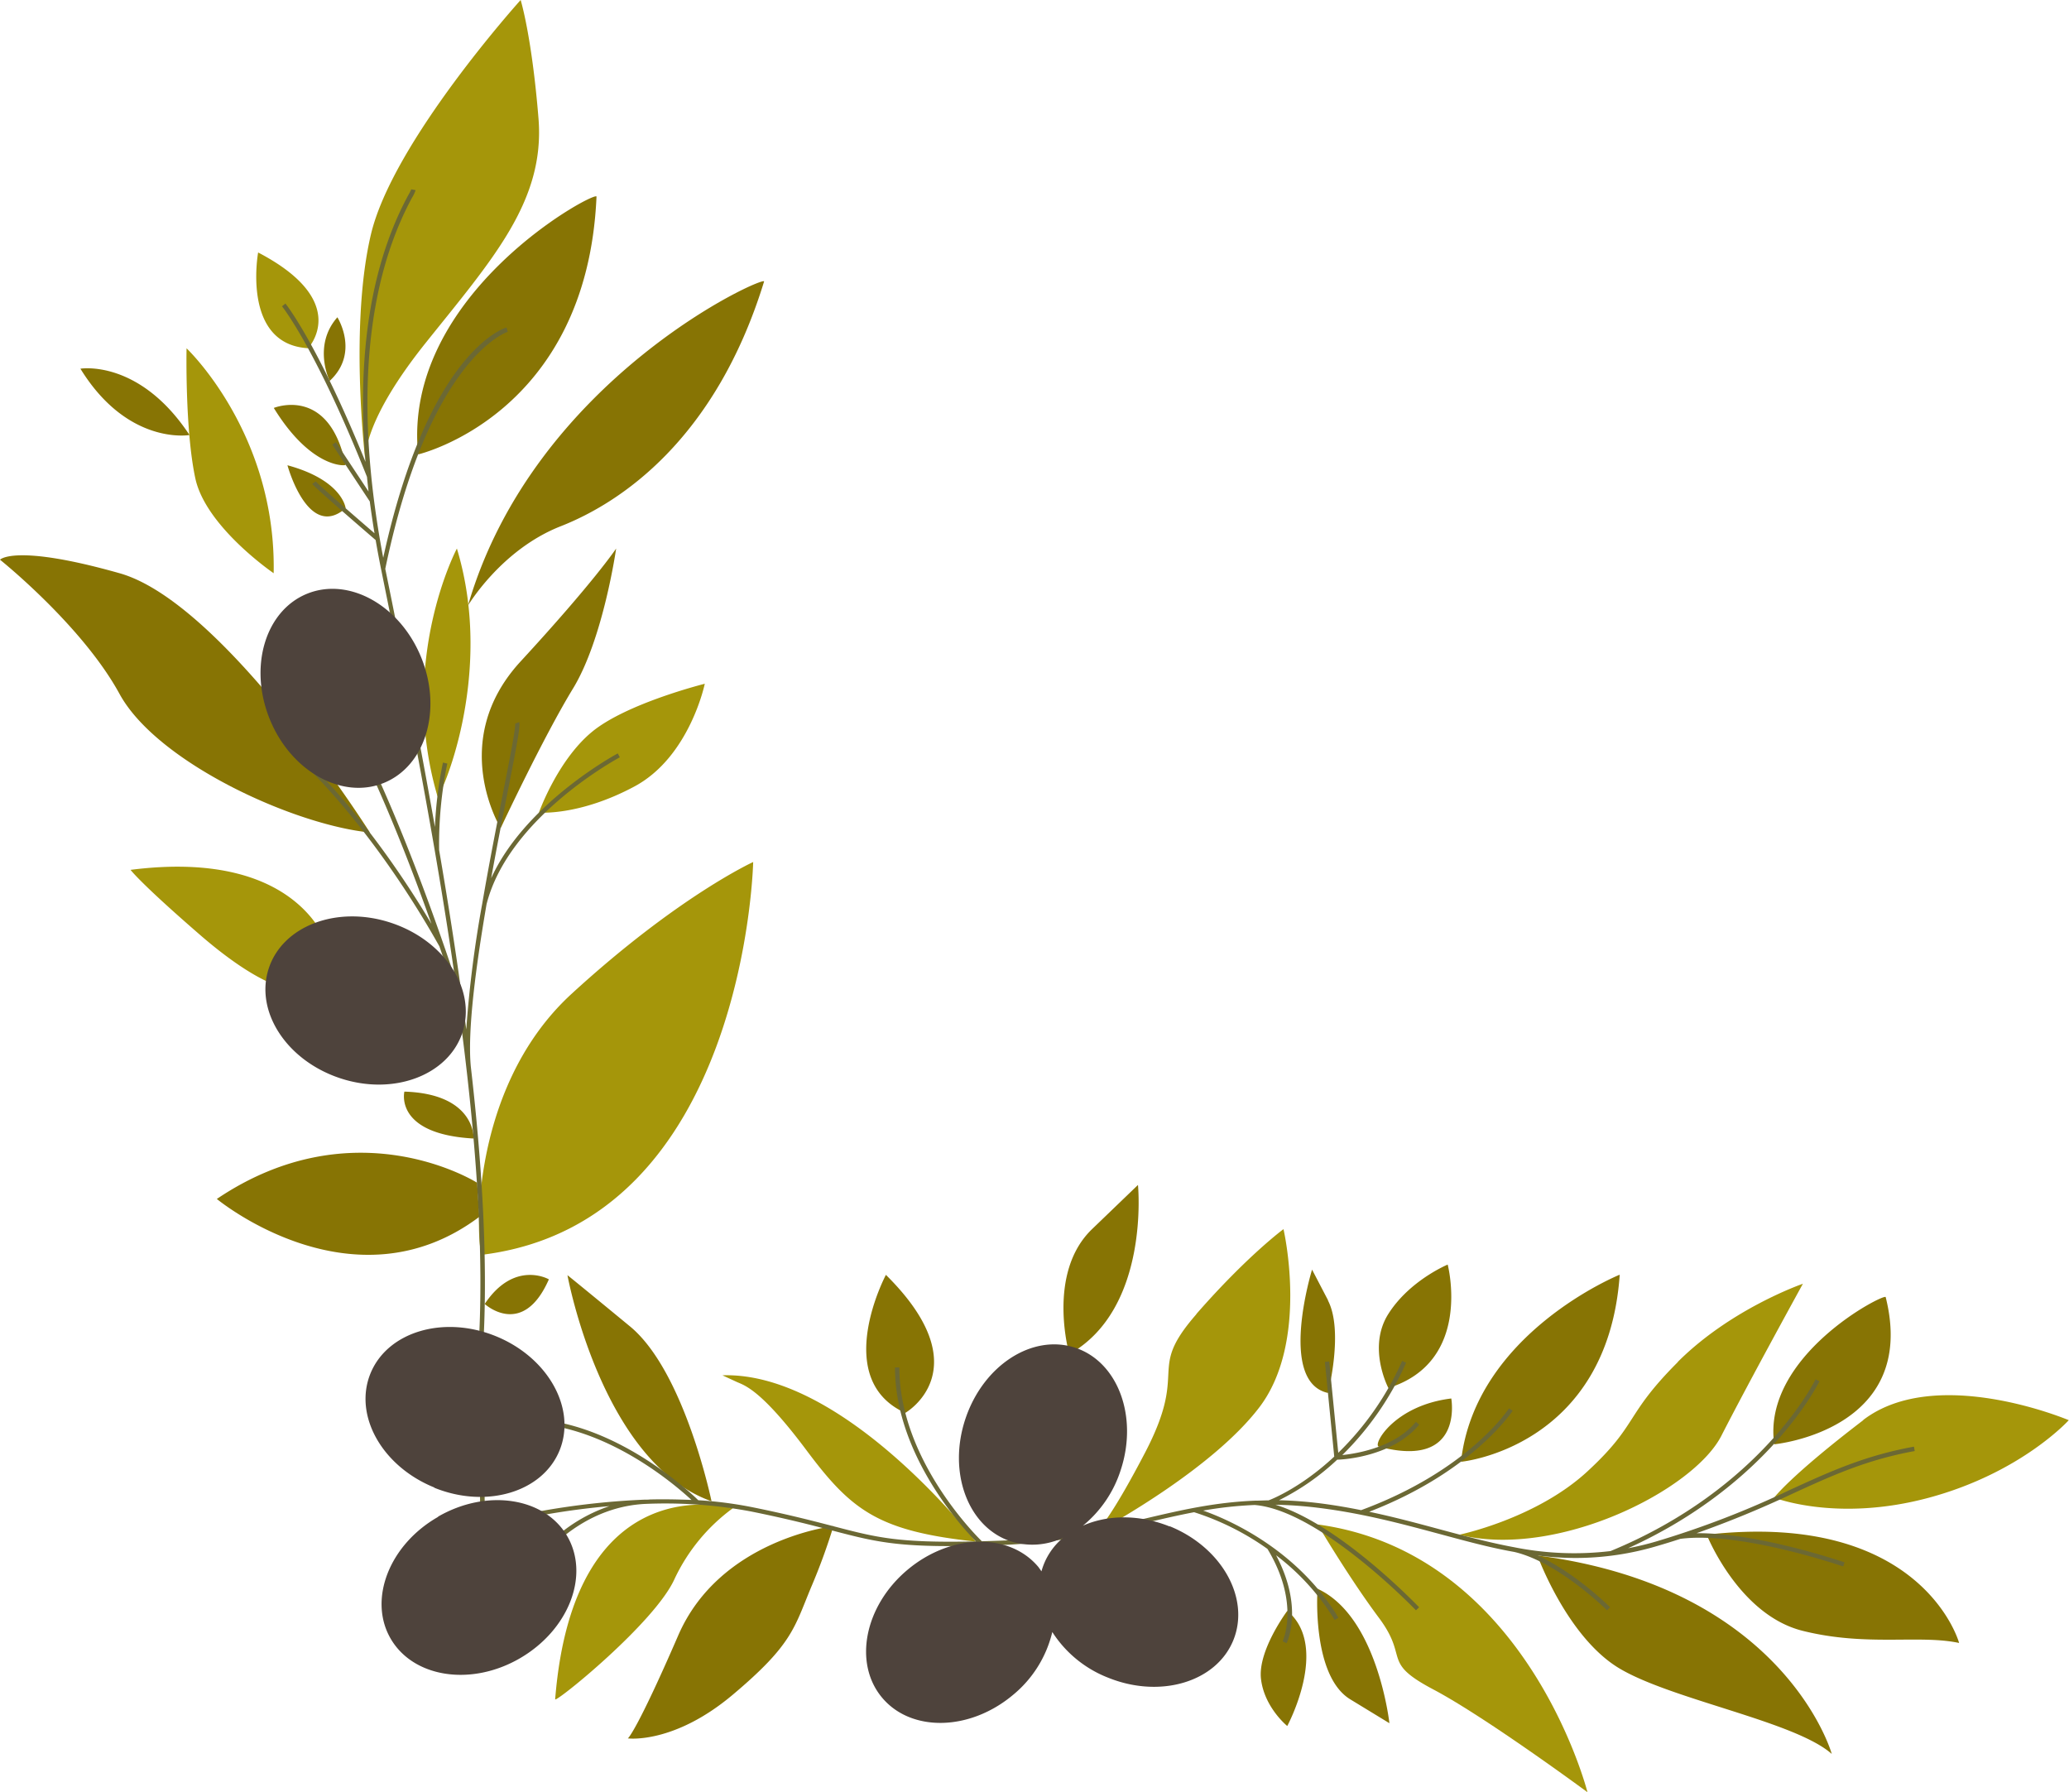
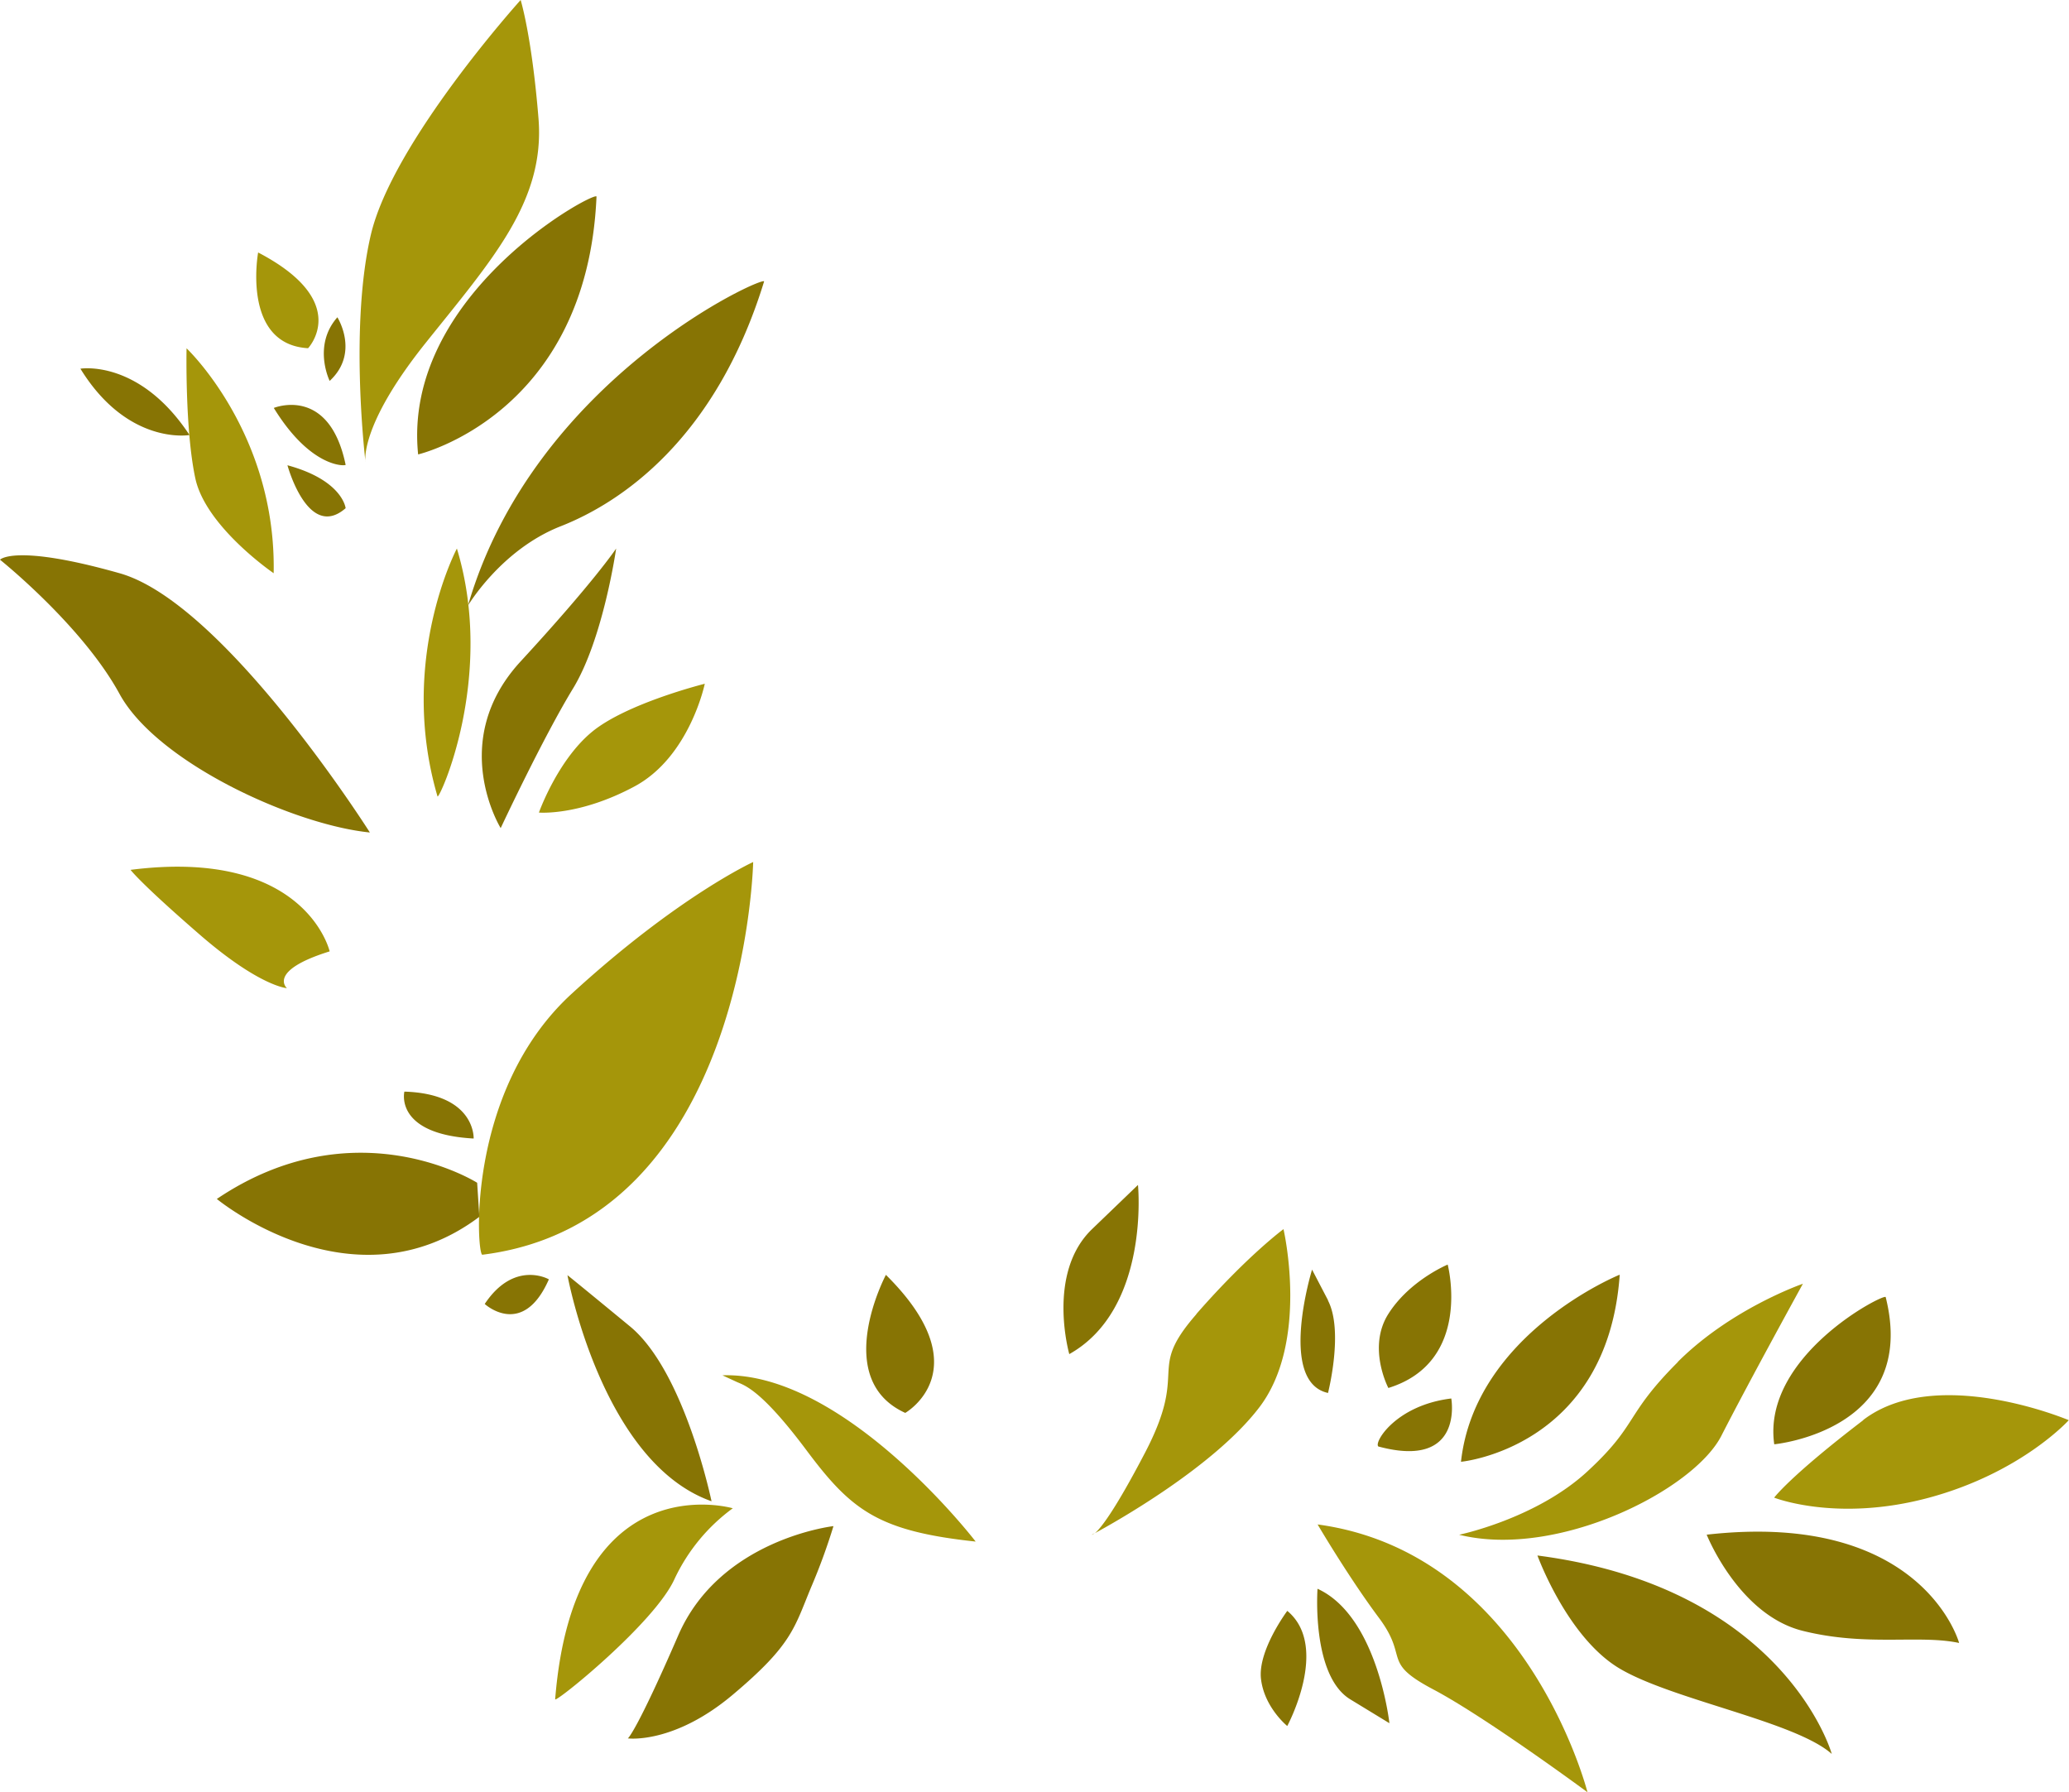
<svg xmlns="http://www.w3.org/2000/svg" height="409.6" preserveAspectRatio="xMidYMid meet" version="1.0" viewBox="0.0 0.0 472.9 409.6" width="472.9" zoomAndPan="magnify">
  <g data-name="35">
    <g id="change1_1">
      <path d="M95.57,103.85c-3.74-36.71,40.84-60.49,40.77-58.91C134.17,94.85,95.57,103.85,95.57,103.85Zm32.6,16.41c13.66-5.37,35.36-19.79,46.47-55.92.49-1.6-52.51,22-67.66,74C107,138.38,114.51,125.62,128.17,120.26ZM77.11,72.51C71.39,79,75.35,87.05,75.35,87.05,82.28,80.65,77.11,72.51,77.11,72.51ZM79,106.23c-3.76-18.23-16.42-13-16.42-13C71.11,107.11,79,106.49,79,106.23Zm-13.3.09s4.69,17.32,13.3,9.82C79,116.14,78.35,109.75,65.67,106.32Zm-22.38-6.9C31.82,82,18.38,84.26,18.38,84.26,29.23,101.87,43.29,99.42,43.29,99.42ZM131,157.3c6.89-11.33,9.83-31.94,9.83-31.94s-5,7.53-21.83,25.79-4.56,38.1-4.56,38.1S124.08,168.64,131,157.3ZM27.32,131C3.32,124.21,0,127.91,0,127.91s18.77,15,27.32,30.67,39.76,29.92,57.22,31.67C84.54,190.25,51.32,137.74,27.32,131Zm80.94,129.21s.51-10.23-15.83-10.74C92.43,249.45,90,259.19,108.26,260.19ZM110.79,298s8.68,8,14.66-5.62C125.45,292.34,117.54,287.87,110.79,298ZM49.56,274s31.12,25.78,60,4.08l-.5-7.78S81.25,252.64,49.56,274Zm113.08,69.13s-6.13-29.69-18.64-40-14.3-11.71-14.3-11.71S137.5,334.23,162.64,343.09ZM155,373.79c-9.58,22.08-11.49,23.49-11.49,23.49s10.46,1.4,24-10,14-15.19,17.87-24.51a138.64,138.64,0,0,0,5.12-14S164.55,351.7,155,373.79Zm51.92-50.9s17.4-9.93-4.43-31.54C202.47,291.35,189.88,315.14,206.9,322.89Zm42.69-42c-10.49,10.08-5.21,28.57-5.21,28.57,18.51-10.37,15.7-38.66,15.7-38.66Zm53.93,16.26-3.65-7s-7.9,25.65,3.65,28.19C303.52,318.36,307.17,304.21,303.52,297.19ZM330.89,289s-8.68,3.58-13.56,11.27,0,16.93,0,16.93C336.71,311.21,330.89,289,330.89,289Zm-15.73,41.6c19.51,5.21,16.55-11,16.55-11C318.61,321.19,313.66,330.21,315.16,330.62Zm55-39.27s-33,13.37-36.23,42.73C334,334.08,367.4,330.84,370.21,291.35Zm-75.94,76.82s-6.78,9.06-6,15.57,6,10.73,6,10.73S304,376.33,294.27,368.17Zm6.92-5.06s-1.45,19.82,7.49,25.27l8.94,5.45S314.89,369.41,301.19,363.11Zm50.26-7.62s6.76,18.68,18.76,25.83,40.22,12.13,48.51,19.53C418.72,400.85,408,362.85,351.45,355.49Zm38.68-4.77s7.27,18.34,21.95,22,26.56.82,35.75,2.77C447.83,375.54,439.53,345.14,390.13,350.72ZM431,296.43c-.24-.95-28.35,13.41-25.47,33.64C405.51,330.07,438.64,326.94,431,296.43Z" data-name="leaves 1" fill="#877404" />
    </g>
    <g id="change2_1">
      <path d="M83.51,105.32c-.32-2.82-3.47-31.57,1.26-51.7C89.74,32.43,119,0,119,0s2.55,8.17,4.08,27.06S112.6,59.23,97.28,78.38C83.48,95.63,83.4,103.85,83.51,105.32Zm0,0,0,.25S83.53,105.47,83.51,105.32ZM59,57.7s-3.85,21,11.42,21.88C70.4,79.58,80.55,68.94,59,57.7ZM62.55,131c.64-32-19.91-51.4-19.91-51.4s-.38,18.59,2,29.7S62.55,131,62.55,131ZM145,179.74c12.64-6.76,16.09-23.48,16.09-23.48s-17.88,4.46-25.79,11-12.12,18.44-12.12,18.44S132.38,186.51,145,179.74ZM100,182c.29,1,13.35-27.17,4.43-56.64C104.43,125.36,90.87,150.91,100,182ZM29.84,198.79s2.12,2.93,15.81,14.8,19.93,12.24,19.93,12.24-4.6-3.94,9.77-8.41C75.35,217.42,69.92,193.68,29.84,198.79ZM172.15,197s-17.16,7.81-41.5,30.12-21.67,59.79-20.4,59.63C170.43,279.25,172.15,197,172.15,197ZM126.89,388.34c-.08,1,22.85-17.49,27.32-27.57a42.31,42.31,0,0,1,13.28-16.08S131.23,334.09,126.89,388.34Zm38.3-74,3.32,1.53c1.79.77,5.62,1.91,15.83,15.57s16.3,18.48,38.66,20.86C223,352.26,193.09,313.46,165.19,314.3Zm85.08,36-.74.4S249.72,350.78,250.27,350.32Zm23.18-50c-11.62,13.3-1.54,12.09-11.72,31.62-7.08,13.56-10.21,17.35-11.46,18.41,4.36-2.37,27-15,37.47-28.62,11.62-15.06,5.62-40.85,5.62-40.85S285.06,287,273.45,300.29Zm27.74,48.1s7.05,12,14,21.31.41,10,12.41,16.34,35.24,23.49,35.24,23.49S349,354.9,301.19,348.39Zm82.3-37.16c-12.26,12.26-8.94,14.17-20.68,25s-29.3,14.46-29.3,14.46c22.36,5.54,53.55-10.12,59.94-22.63s18.63-34.73,18.63-34.73S395.74,299,383.49,311.23Zm42.38,13.28c-16.72,12.77-20.36,17.7-20.36,17.7s14.36,5.7,35.43,0,31.91-17.7,31.91-17.7S442.6,311.74,425.87,324.51Z" data-name="leaves 2" fill="#a5960a" />
    </g>
    <g id="change3_1">
-       <path d="M421.61,357.05l-.33.94c-.23-.08-23.54-8.1-37.21-6.31-1.69.55-3.45,1.1-5.29,1.63a65.5,65.5,0,0,1-18.62,2.74,71.45,71.45,0,0,1-8.71-.56c8.53,3.89,16.18,11.43,16.56,11.82l-.7.7c-.11-.11-11.13-11-21.2-13.34-5.68-1-11.33-2.56-17.28-4.16-8.34-2.24-16.95-4.56-26.85-5.84a93.89,93.89,0,0,0-10.46-.79c14.6,4.48,32,22.58,32.84,23.43l-.72.7c-.22-.23-22-22.88-36.87-24.07A88.34,88.34,0,0,0,275,345.22c5.46,1.92,21.38,8.66,30.92,24.48l-.86.52a53.47,53.47,0,0,0-13.39-14.79c6.31,11.9,2.57,19.76,2.4,20.11l-.9-.44c0-.09,4.07-8.63-3.47-21.12a60.69,60.69,0,0,0-16.77-8.39c-3.64.69-7.22,1.53-11,2.41-9.63,2.26-19.59,4.6-33.43,5.1-22.47.81-27.43-.49-38.3-3.33-4.52-1.18-10.14-2.65-18.5-4.34a105.45,105.45,0,0,0-24.55-1.72c-4,.25-12.22,1.48-20.75,9.51l-.69-.73a36.2,36.2,0,0,1,13.58-8.29,171.48,171.48,0,0,0-28.84,5.05l-.63.18-.56-39.72c1.62-23.09-.52-51.06-4.56-80.69q-2.19-6.78-4.27-12.75c-14.28-25.46-28.92-39.6-29.06-39.74l.69-.72c.14.13,13.11,12.66,26.55,35.32C89.63,185.88,83.06,173,83,172.82l.89-.45c.09.18,8.87,17.43,20.09,51.09-4.41-30.76-10.71-63.07-16.88-93.4-.43-2.14-.85-4.36-1.24-6.64-1.92-1.65-13.86-11.94-14.5-12.83l.81-.58c.45.61,7.92,7.12,13.43,11.86-.39-2.36-.75-4.79-1.08-7.27l-8.58-13,.84-.55,7.46,11.28c-.13-1.11-.25-2.23-.36-3.35h0C72.22,79.67,64.54,70.11,64.46,70l.78-.64c.07.09,7.3,9.07,18.3,36.19C81.89,85.41,83.42,63,93.25,44.72A12.46,12.46,0,0,0,94,43.27l1,.18a8.11,8.11,0,0,1-.83,1.74C80.62,70.35,83,103.37,87.59,127.47,97.82,80.66,115,75.06,115.77,74.84l.29,1c-.18,0-18,6-28,54.16,3.91,19.18,7.86,39.16,11.35,59a90.86,90.86,0,0,1,1.83-14.73l1,.23a90.94,90.94,0,0,0-1.87,19.78h0c2,11.63,3.82,23.2,5.36,34.52l0,.09h0q.43,3.19.84,6.36a264.05,264.05,0,0,1,3.67-28.84h0v0c1.57-9.16,3.35-18.19,4.76-25.35,1.57-8,2.93-14.86,2.73-15.67l.93-.36c.32.77-.39,4.6-2.68,16.22-1.11,5.62-2.44,12.39-3.72,19.46,7.83-17.21,28.71-28.4,28.94-28.53l.47.89c-.25.13-25.4,13.61-30.46,33.57-2.46,14.34-4.4,29-3.59,37.18h0c2.78,24.11,4,46.71,2.69,65.94l.54,38.37a175.05,175.05,0,0,1,36.49-5.41c.5,0,.94,0,1.28-.05h.24v0c3-.07,6.09,0,9.18.11-3.54-3.28-16.55-14.43-32-17l.17-1c17.53,2.91,31.92,16.63,33.39,18.07a91.17,91.17,0,0,1,12.37,1.6c8.39,1.7,14,3.17,18.55,4.35,9.83,2.57,14.78,3.86,32.52,3.46-3.7-3.81-18.48-20.26-18.48-39.75h1c0,20.76,17.15,38.05,18.86,39.72l4.11-.13c13.74-.5,23.66-2.83,33.25-5.07,8.07-1.9,15.85-3.71,25.1-4.08h.08c1,0,2-.06,3-.07.58-.21,7.34-2.84,15-10l-2.14-21.64,1-.09,2.06,20.86a67.37,67.37,0,0,0,14.6-21l.91.41a68.34,68.34,0,0,1-14.59,21.11c3.29-.34,12-1.75,16.82-7.59l.76.64c-6,7.28-17.31,8-18.74,8a55.32,55.32,0,0,1-13.3,9.27,94.7,94.7,0,0,1,9.77.76c3.13.41,6.13.93,9,1.51,24.54-9.05,33.7-23.12,33.79-23.26l.84.54c-.09.14-9.06,13.91-32.79,23.09,5.64,1.18,10.92,2.6,16.1,4,5.87,1.58,11.46,3.07,17.06,4.11h0a69.7,69.7,0,0,0,22,.87c34.66-14.27,46.74-39,46.86-39.25l.9.43c-.11.25-11.5,23.57-43.74,38.17,2.05-.39,4.14-.88,6.3-1.51a210.6,210.6,0,0,0,30.75-11.85c9.18-4.2,17.12-7.82,28.28-9.85l.18,1c-11,2-18.92,5.61-28,9.78a234.5,234.5,0,0,1-21.87,9C401.8,350.24,421.39,357,421.61,357.05Z" fill="#6b6834" />
-     </g>
+       </g>
    <g id="change4_1">
-       <path d="M61.64,164.32c-4.84-11.95-1-24.77,8.57-28.64s21.25,2.67,26.08,14.61,1,24.77-8.57,28.64S66.47,176.26,61.64,164.32ZM105.69,236c3.25-9.79-4-21-16.26-25.09s-24.78.6-28,10.39,4,21,16.25,25.09S102.43,245.76,105.69,236Zm-6.42,104c11.94,4.84,24.77,1,28.64-8.57s-2.67-21.24-14.61-26.08-24.77-1-28.64,8.57S87.33,335.11,99.27,339.94Zm.86,6.66C89,353,84.11,365.51,89.27,374.45s18.39,11,29.55,4.53,16-18.92,10.86-27.86S111.29,340.16,100.13,346.6Zm167.21,2.19c-7-2.82-14.22-2.67-19.83-.18A27,27,0,0,0,256.14,336c4.05-12.23-.6-24.78-10.39-28s-21,4-25.09,16.25.59,24.78,10.38,28a16.3,16.3,0,0,0,12-.86,15.19,15.19,0,0,0-5,7.71c-.23-.33-.45-.65-.71-1-6.62-7.92-20-7.64-29.88.63S195,380.12,201.64,388s20,7.63,29.88-.64a26.55,26.55,0,0,0,9-14.39,26.61,26.61,0,0,0,12.74,10.43c11.94,4.84,24.76,1,28.64-8.57S279.28,353.63,267.34,348.79Z" fill="#4e433c" />
-     </g>
+       </g>
  </g>
</svg>